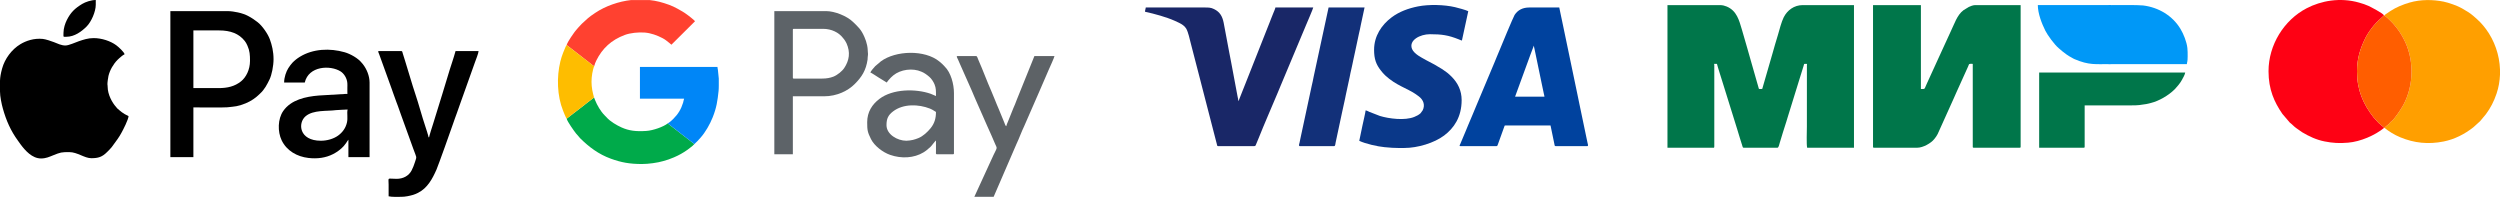
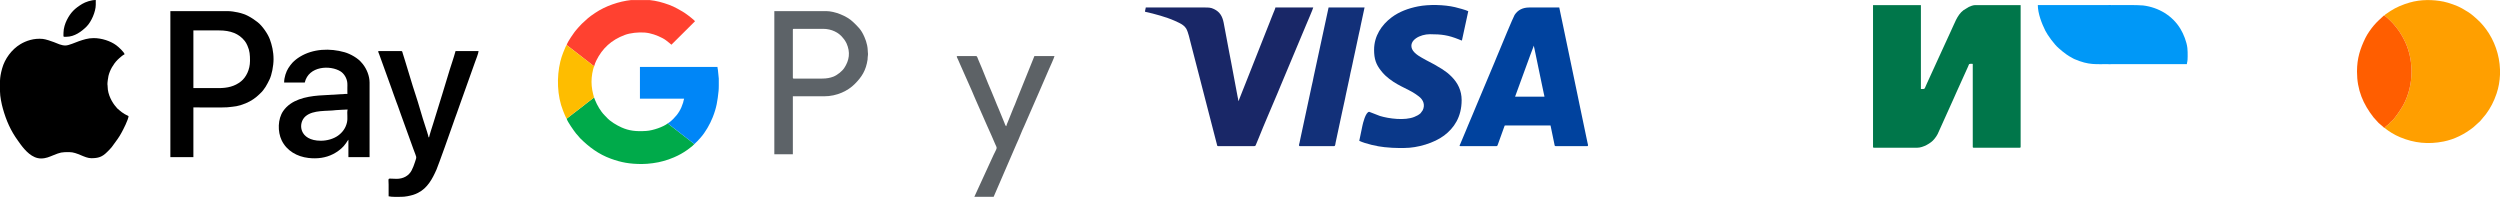
<svg xmlns="http://www.w3.org/2000/svg" width="369" height="30" viewBox="0 0 369 30" fill="none">
-   <path fill-rule="evenodd" clip-rule="evenodd" d="M246.118 21.801H252.991C253.011 21.713 253.03 21.711 253.03 21.606V9.618C253.03 9.513 253.011 9.51 252.991 9.423H253.42C253.532 9.904 254.179 11.864 254.373 12.531L256.432 19.141C256.472 19.262 256.504 19.399 256.549 19.531C256.63 19.77 256.714 20.048 256.786 20.309L257.215 21.677C257.243 21.738 257.251 21.801 257.364 21.801H262.362C262.527 21.801 262.639 21.265 262.683 21.106C262.946 20.156 263.357 18.952 263.656 17.979C263.735 17.72 263.818 17.475 263.893 17.201L265.712 11.328C265.749 11.188 265.793 11.07 265.833 10.941L266.194 9.779C266.212 9.721 266.238 9.616 266.255 9.567C266.31 9.403 266.235 9.423 266.618 9.423C266.764 9.423 266.709 9.49 266.699 9.654L266.696 18.677C266.696 19.369 266.618 21.298 266.735 21.801H273.647V0.754H266.072C264.819 0.754 263.8 1.507 263.272 2.563C262.945 3.218 262.631 4.42 262.424 5.15C262.208 5.909 261.814 7.119 261.636 7.838L260.155 12.956C260.102 13.163 260.17 13.132 259.707 13.132C259.588 13.132 259.611 13.088 259.577 12.988C259.561 12.939 259.535 12.835 259.516 12.776L258.882 10.56C258.557 9.522 258.202 8.078 257.877 7.036L257.105 4.372C256.698 3.012 256.355 1.586 254.855 0.96C254.586 0.848 254.255 0.754 253.889 0.754H246.118V21.801Z" fill="#00764A" />
  <path fill-rule="evenodd" clip-rule="evenodd" d="M276.458 21.684C276.458 21.774 276.485 21.801 276.575 21.801H283.018C283.816 21.801 285.016 21.146 285.495 20.529C285.703 20.261 285.839 20.106 285.999 19.784L288.341 14.59C288.417 14.441 288.468 14.314 288.534 14.158C288.606 13.991 288.659 13.885 288.724 13.724L290.487 9.825C290.686 9.362 290.555 9.423 291.179 9.423V21.684C291.179 21.774 291.206 21.801 291.296 21.801H298.129C298.219 21.801 298.246 21.774 298.246 21.684V0.754H291.53C291.229 0.754 290.8 0.925 290.593 1.027L289.817 1.502C288.849 2.22 288.457 3.571 287.937 4.62L285.972 8.902C285.897 9.058 285.852 9.176 285.777 9.331L284.405 12.333C283.981 13.247 284.192 13.132 283.526 13.132V0.754H276.458V21.684Z" fill="#00764A" />
  <path fill-rule="evenodd" clip-rule="evenodd" d="M9.645 6.716C9.068 6.716 8.459 6.423 7.955 6.219C7.577 6.067 6.722 5.786 6.32 5.745C4.999 5.613 3.837 6.024 3.008 6.523C1.718 7.299 0.704 8.685 0.312 10.113C0.096 10.899 0.022 11.392 0 11.912V13.51C0 14.223 0.234 15.353 0.421 16.018C0.921 17.796 1.576 19.291 2.639 20.751L3.046 21.32C3.703 22.199 4.735 23.389 6.052 23.389C6.789 23.389 7.283 23.147 7.821 22.932C8.964 22.474 9.058 22.452 10.23 22.452C11.416 22.452 12.474 23.35 13.471 23.35C14.497 23.35 15.074 23.175 15.804 22.442C16.058 22.188 16.256 22 16.487 21.719L17.374 20.497C17.473 20.343 17.556 20.233 17.652 20.073C17.74 19.924 17.817 19.795 17.911 19.629C18.204 19.104 18.933 17.673 18.977 17.142C18.774 17.034 18.581 16.947 18.389 16.832C18.189 16.712 17.768 16.424 17.6 16.254C17.492 16.144 17.458 16.131 17.348 16.038C17.238 15.945 17.229 15.889 17.132 15.785C16.546 15.154 15.9 13.93 15.892 12.847C15.89 12.648 15.871 12.588 15.857 12.449C15.838 12.259 15.96 11.409 16.009 11.206C16.218 10.341 16.732 9.456 17.346 8.834C17.433 8.746 17.486 8.686 17.588 8.607C17.857 8.398 18.002 8.211 18.391 8.005C18.302 7.67 17.526 6.948 17.148 6.671C16.321 6.064 15.029 5.623 13.823 5.623C12.97 5.623 12.315 5.86 11.66 6.076C11.109 6.258 10.174 6.716 9.645 6.716Z" fill="black" />
-   <path fill-rule="evenodd" clip-rule="evenodd" d="M351.901 18.872C351.778 18.707 351.247 18.317 351.072 18.136L350.347 17.338C348.811 15.373 347.892 13.309 347.893 10.556C347.894 8.569 348.38 7.162 349.119 5.63C349.427 4.992 349.98 4.232 350.356 3.781C350.587 3.503 350.853 3.231 351.097 3L351.879 2.277C351.764 1.962 349.817 0.974 349.593 0.872C349.152 0.673 348.719 0.533 348.205 0.386C345.407 -0.413 342.598 0.107 340.456 1.223C337.122 2.958 334.833 6.62 334.834 10.516C334.834 13.211 335.694 15.097 336.887 16.819L337.966 18.083C338.068 18.182 338.122 18.204 338.222 18.296C338.399 18.46 338.521 18.582 338.711 18.743C338.8 18.819 338.89 18.874 338.978 18.945L339.805 19.524C340.832 20.133 341.891 20.634 343.102 20.874C344.353 21.122 345.299 21.167 346.586 21.058C348.377 20.907 350.521 19.999 351.901 18.872Z" fill="#FE0114" />
  <path fill-rule="evenodd" clip-rule="evenodd" d="M351.936 2.297C352.229 2.484 352.514 2.776 352.764 3.012C353.263 3.485 353.767 4.103 354.166 4.695C354.365 4.991 354.543 5.307 354.731 5.652C356.358 8.627 356.333 12.551 354.717 15.523C354.425 16.057 353.518 17.426 353.111 17.783C352.944 17.929 352.854 17.998 352.729 18.142C352.641 18.244 352.645 18.261 352.543 18.346C352.46 18.416 352.405 18.446 352.326 18.521C352.179 18.661 352.045 18.736 351.945 18.872C352.634 19.414 353.382 19.889 354.262 20.256C356.349 21.125 358.421 21.331 360.667 20.887C362.29 20.566 363.794 19.794 365.079 18.778L366.062 17.887L366.914 16.864C367.606 15.941 368.111 14.955 368.498 13.802C368.801 12.896 368.965 11.956 369 11.012V10.249C368.922 8.106 368.189 5.991 366.92 4.279C366.782 4.094 366.65 3.932 366.507 3.755L366.062 3.263C365.511 2.715 365.57 2.8 365.085 2.366C364.578 1.911 363.983 1.588 363.4 1.24C362.769 0.863 361.389 0.384 360.687 0.243C359.084 -0.079 357.312 -0.101 355.659 0.378C355.395 0.454 355.189 0.516 354.948 0.603C353.793 1.021 353.137 1.388 352.187 2.06C352.071 2.142 351.998 2.176 351.936 2.297Z" fill="#FF9F00" />
  <path fill-rule="evenodd" clip-rule="evenodd" d="M226.399 6.729C226.403 6.894 226.454 7.018 226.487 7.187L227.366 11.425C227.429 11.744 227.501 12.061 227.561 12.362C227.623 12.673 227.69 13.008 227.758 13.296C227.799 13.47 227.823 13.594 227.86 13.78C227.894 13.949 227.949 14.119 227.961 14.265H223.627L225.696 8.603C225.758 8.449 225.805 8.316 225.862 8.144L226.399 6.729ZM215.544 21.567H220.894C221.021 21.567 221.065 21.388 221.104 21.27L222.045 18.657C222.085 18.569 222.068 18.521 222.182 18.521H228.859L229.422 21.239C229.449 21.389 229.449 21.567 229.601 21.567H234.287C234.488 21.567 234.346 21.219 234.31 21.036C234.263 20.8 234.216 20.611 234.173 20.392C234.089 19.968 234 19.504 233.904 19.099L233.1 15.256C232.997 14.807 232.929 14.411 232.833 13.962L230.554 3.043C230.5 2.81 230.457 2.637 230.416 2.4L230.148 1.106C228.677 1.106 227.206 1.109 225.736 1.106C224.748 1.104 224.033 1.478 223.555 2.206C223.371 2.486 221.502 6.981 221.245 7.627C221.139 7.893 221.037 8.129 220.922 8.397C220.861 8.537 220.828 8.648 220.763 8.785C220.689 8.944 220.662 9.037 220.593 9.2C219.718 11.282 218.856 13.326 217.982 15.414L217.339 16.958C217.112 17.472 216.904 18.009 216.678 18.522C216.565 18.778 216.468 19.032 216.359 19.297L215.55 21.221C215.497 21.349 215.329 21.567 215.544 21.567Z" fill="#00429E" />
  <path fill-rule="evenodd" clip-rule="evenodd" d="M169 1.731C169.788 1.914 170.489 2.072 171.27 2.311C171.993 2.533 172.716 2.766 173.399 3.072C173.638 3.179 173.821 3.263 174.037 3.37C174.441 3.57 174.862 3.833 175.09 4.231C175.378 4.732 175.622 5.841 175.771 6.44C176.029 7.478 176.301 8.448 176.558 9.48L177.144 11.743C177.223 12.02 177.263 12.248 177.343 12.521L179.5 20.867C179.533 21.025 179.558 21.076 179.597 21.239C179.632 21.382 179.635 21.567 179.777 21.567H185.126C185.357 21.567 185.328 21.438 185.504 21.046C185.601 20.828 185.68 20.635 185.768 20.412C186.601 18.316 187.707 15.8 188.585 13.702L188.997 12.708C189.17 12.287 189.37 11.842 189.539 11.414L192.769 3.711C192.853 3.516 193.821 1.265 193.834 1.106H188.25C188.237 1.264 188.002 1.785 187.932 1.959C187.82 2.238 187.71 2.548 187.587 2.825C187.528 2.958 187.482 3.105 187.425 3.248C187.367 3.39 187.31 3.534 187.246 3.694L183.827 12.34C183.707 12.638 183.588 12.911 183.482 13.206L182.885 14.717C182.872 14.751 182.854 14.795 182.839 14.828C182.834 14.838 182.817 14.87 182.812 14.879L182.784 14.929C182.779 14.719 182.699 14.409 182.657 14.197L181.707 9.133C181.615 8.642 181.506 8.15 181.428 7.694L180.613 3.354C180.425 2.412 180.062 1.767 179.192 1.34C178.708 1.102 178.412 1.106 177.708 1.106H169.117C169.099 1.326 169.005 1.515 169 1.731Z" fill="#192767" />
-   <path fill-rule="evenodd" clip-rule="evenodd" d="M202.815 7.354C202.815 8.715 203.113 9.526 203.835 10.433C203.978 10.613 204.105 10.773 204.269 10.936C204.355 11.021 204.416 11.09 204.503 11.171C206.011 12.566 207.676 13.04 208.868 13.835C209.06 13.963 209.234 14.089 209.415 14.225C210.102 14.745 210.375 15.502 209.988 16.284L209.676 16.714C209.403 16.962 209.084 17.122 208.739 17.261C207.344 17.823 205.013 17.523 203.674 17.115L202.098 16.504C201.954 16.434 201.735 16.309 201.565 16.296C201.56 16.517 201.154 18.259 201.1 18.524L200.628 20.786C201.527 21.217 203.324 21.625 204.341 21.72C205.4 21.817 205.696 21.837 206.332 21.84H207.305C209.219 21.84 211.676 21.115 213.157 20C214.609 18.907 215.739 17.267 215.739 14.773C215.739 13.37 215.173 12.234 214.246 11.307C213.772 10.833 213.441 10.587 212.881 10.212L211.705 9.514C211.17 9.249 209.75 8.488 209.32 8.19C208.989 7.96 208.563 7.606 208.413 7.222C207.901 5.92 209.629 5.05 211.054 5.05C212.8 5.05 213.76 5.187 215.327 5.814C215.474 5.873 215.64 5.955 215.778 5.987L216.481 2.746C216.567 2.387 216.632 2.01 216.716 1.653C216.389 1.48 215.199 1.16 214.771 1.059C213.175 0.68 210.881 0.631 209.293 0.946C207.873 1.228 206.521 1.723 205.403 2.562C203.926 3.671 202.815 5.31 202.815 7.354Z" fill="#0A3889" />
+   <path fill-rule="evenodd" clip-rule="evenodd" d="M202.815 7.354C202.815 8.715 203.113 9.526 203.835 10.433C203.978 10.613 204.105 10.773 204.269 10.936C204.355 11.021 204.416 11.09 204.503 11.171C206.011 12.566 207.676 13.04 208.868 13.835C209.06 13.963 209.234 14.089 209.415 14.225C210.102 14.745 210.375 15.502 209.988 16.284L209.676 16.714C209.403 16.962 209.084 17.122 208.739 17.261C207.344 17.823 205.013 17.523 203.674 17.115L202.098 16.504C201.56 16.517 201.154 18.259 201.1 18.524L200.628 20.786C201.527 21.217 203.324 21.625 204.341 21.72C205.4 21.817 205.696 21.837 206.332 21.84H207.305C209.219 21.84 211.676 21.115 213.157 20C214.609 18.907 215.739 17.267 215.739 14.773C215.739 13.37 215.173 12.234 214.246 11.307C213.772 10.833 213.441 10.587 212.881 10.212L211.705 9.514C211.17 9.249 209.75 8.488 209.32 8.19C208.989 7.96 208.563 7.606 208.413 7.222C207.901 5.92 209.629 5.05 211.054 5.05C212.8 5.05 213.76 5.187 215.327 5.814C215.474 5.873 215.64 5.955 215.778 5.987L216.481 2.746C216.567 2.387 216.632 2.01 216.716 1.653C216.389 1.48 215.199 1.16 214.771 1.059C213.175 0.68 210.881 0.631 209.293 0.946C207.873 1.228 206.521 1.723 205.403 2.562C203.926 3.671 202.815 5.31 202.815 7.354Z" fill="#0A3889" />
  <path fill-rule="evenodd" clip-rule="evenodd" d="M32.253 13.003H28.544V4.49H32.331C34.017 4.49 35.268 4.957 36.124 6.046C36.291 6.258 36.404 6.476 36.523 6.741C36.866 7.504 36.9 8.118 36.9 8.981C36.9 10.291 36.318 11.408 35.584 12C34.637 12.764 33.56 13.003 32.253 13.003ZM25.146 23.194H28.544V15.853C29.465 15.853 33.057 15.891 33.556 15.836C34.624 15.717 35.119 15.727 36.259 15.251C37.056 14.918 37.723 14.467 38.32 13.876C38.362 13.835 38.341 13.854 38.379 13.819C39.047 13.213 39.414 12.48 39.789 11.714C40.107 11.064 40.375 9.727 40.375 8.746C40.375 7.599 40.136 6.648 39.833 5.813C39.533 4.986 38.701 3.796 38.032 3.28C37.117 2.573 36.282 2.075 35.108 1.831C34.633 1.733 34.121 1.64 33.541 1.64H25.146V23.194Z" fill="black" />
-   <path fill-rule="evenodd" clip-rule="evenodd" d="M300.98 21.801H307.579C307.669 21.801 307.696 21.774 307.696 21.684V15.553H314.646C315.637 15.553 315.928 15.499 316.794 15.358C317.052 15.316 317.224 15.259 317.458 15.202C318.654 14.912 320.076 14.088 320.982 13.182C321.066 13.097 321.099 13.065 321.167 12.976L321.548 12.537C321.737 12.325 321.891 12.063 322.038 11.817C322.181 11.579 322.512 10.978 322.534 10.711H300.98V21.801Z" fill="#00764A" />
  <path fill-rule="evenodd" clip-rule="evenodd" d="M47.364 20.773C44.122 20.773 43.932 18.146 45.111 17.153C46.253 16.19 48.254 16.438 49.601 16.254L50.448 16.204C50.765 16.205 50.963 16.166 51.308 16.166C51.171 16.752 51.38 17.386 51.2 18.127C51.006 18.922 50.544 19.554 49.892 20.021C49.23 20.496 48.271 20.773 47.364 20.773ZM41.937 12.183H44.982C45.556 9.721 48.745 9.588 50.262 10.534C50.763 10.847 51.212 11.522 51.267 12.262C51.3 12.698 51.244 13.19 51.272 13.631C51.295 13.976 51.314 13.83 50.924 13.868L47.054 14.098C45.106 14.258 42.959 14.72 41.804 16.384C40.992 17.553 40.959 19.432 41.572 20.709C42.315 22.256 43.845 23.121 45.526 23.314C46.825 23.464 48.061 23.309 49.174 22.739C49.732 22.454 50.332 22.017 50.732 21.564C50.795 21.492 50.791 21.481 50.852 21.41L51.09 21.102C51.211 20.936 51.345 20.676 51.425 20.617V23.194H54.549V12.183C54.549 11.219 54.132 10.197 53.557 9.465C53.49 9.381 53.461 9.362 53.394 9.277C52.869 8.604 51.735 7.958 50.862 7.709C48.691 7.089 46.21 7.186 44.263 8.379C43.84 8.638 43.482 8.924 43.137 9.283C43.034 9.389 42.929 9.532 42.84 9.65C42.738 9.785 42.646 9.918 42.553 10.066C42.246 10.556 41.937 11.395 41.937 12.183Z" fill="black" />
  <path fill-rule="evenodd" clip-rule="evenodd" d="M121.359 11.597H117.142C117.052 11.597 117.025 11.57 117.025 11.48V4.373C117.025 4.283 117.052 4.256 117.142 4.256H121.476C122.748 4.256 123.804 4.809 124.388 5.561C124.474 5.672 124.53 5.719 124.6 5.817C124.709 5.968 124.873 6.228 124.951 6.404C125.533 7.712 125.368 8.895 124.608 10.043C124.299 10.51 123.563 11.104 122.994 11.319C122.515 11.499 122.01 11.597 121.359 11.597ZM114.291 22.765H117.025V14.213H121.632C123.563 14.213 125.183 13.379 126.152 12.407C127.215 11.341 127.813 10.394 128.054 8.803C128.076 8.656 128.07 8.589 128.074 8.433C128.082 8.098 128.153 8.2 128.093 7.674C128.052 7.324 128.102 7.258 127.987 6.686C127.894 6.223 127.769 5.884 127.596 5.477C127.101 4.32 126.642 3.955 125.899 3.231C124.987 2.343 123.171 1.64 121.945 1.64H114.291V22.765Z" fill="#5D6368" />
  <path fill-rule="evenodd" clip-rule="evenodd" d="M58.532 26.396C57.084 26.396 57.36 26.094 57.36 27.255C57.36 27.828 57.36 28.4 57.36 28.973C57.873 29.093 58.666 29.051 59.235 29.051C59.833 29.051 60.491 28.903 60.976 28.762C61.234 28.686 61.483 28.571 61.695 28.466C63.092 27.771 63.824 26.393 64.427 25.028C64.653 24.515 66.62 19.033 66.873 18.259C66.961 17.989 67.043 17.783 67.136 17.507C67.226 17.244 67.317 16.996 67.418 16.735L67.948 15.234C68.132 14.743 68.31 14.217 68.493 13.71L70.105 9.191C70.228 8.837 70.636 7.84 70.636 7.536H67.239L67.01 8.322C66.929 8.587 66.848 8.85 66.756 9.122C66.276 10.54 65.755 12.413 65.282 13.896L63.945 18.221C63.838 18.549 63.338 20.108 63.335 20.265H63.257C63.24 20.068 62.87 18.927 62.783 18.67C62.272 17.16 61.804 15.361 61.299 13.867C60.804 12.399 60.299 10.587 59.816 9.064L59.445 7.873C59.398 7.721 59.398 7.536 59.235 7.536H55.916C55.74 7.536 55.845 7.709 55.994 8.083L57.818 13.131C57.904 13.352 57.953 13.542 58.041 13.767C58.205 14.192 58.355 14.6 58.497 15.029C58.566 15.234 58.655 15.441 58.732 15.653C58.806 15.857 58.882 16.091 58.956 16.288C59.039 16.511 59.1 16.691 59.181 16.922L61.016 21.998C61.502 23.359 61.55 23.022 61.25 23.921C61.087 24.411 60.973 24.73 60.758 25.147C60.34 25.959 59.509 26.396 58.532 26.396Z" fill="black" />
-   <path fill-rule="evenodd" clip-rule="evenodd" d="M133.776 20.773C132.47 20.773 130.847 19.85 130.847 18.469C130.847 17.511 131.096 16.994 131.823 16.438C133.315 15.298 135.574 15.36 137.268 16.031C137.711 16.207 138.045 16.489 138.149 16.517C138.149 17.444 137.947 18.198 137.357 18.926C136.903 19.485 136.244 20.103 135.567 20.378C135.27 20.498 135.07 20.567 134.745 20.649C134.508 20.708 134.05 20.773 133.776 20.773ZM128.465 10.699C128.612 10.733 129.474 11.317 129.678 11.439L130.886 12.183C130.975 12.05 131.059 11.926 131.17 11.802C131.435 11.506 131.554 11.369 131.856 11.122C132.927 10.249 134.698 10.004 136.003 10.581C136.281 10.703 136.364 10.745 136.611 10.909C136.82 11.048 136.973 11.177 137.161 11.335C137.47 11.593 137.779 12.059 137.943 12.467C138.168 13.026 138.149 13.42 138.149 14.174L137.383 13.847C135.118 13.057 131.764 13.116 129.815 14.587C128.732 15.404 127.997 16.528 127.997 18.04C127.997 19.212 128.049 19.507 128.556 20.526C129.063 21.544 130.304 22.481 131.379 22.858C133.027 23.435 134.893 23.358 136.337 22.475C136.529 22.357 136.66 22.251 136.839 22.118C136.95 22.035 136.973 22.009 137.065 21.915C137.172 21.806 137.209 21.792 137.318 21.7C137.492 21.553 137.991 20.84 138.149 20.734L138.149 22.335C138.147 22.521 138.092 22.765 138.266 22.765H140.687C140.777 22.765 140.804 22.737 140.804 22.647V13.745C140.804 12.396 140.345 10.712 139.448 9.83C139.056 9.445 139.225 9.549 138.666 9.089C136.488 7.292 132.185 7.456 130.021 9.053L129.177 9.771C129.026 9.936 128.516 10.509 128.465 10.699Z" fill="#5D6368" />
  <path fill-rule="evenodd" clip-rule="evenodd" d="M191.843 21.567H196.919C197.1 21.567 197.098 21.227 197.138 21.044L198.1 16.539C198.187 16.131 198.292 15.701 198.38 15.257C198.427 15.018 198.469 14.83 198.521 14.617C198.572 14.405 198.595 14.194 198.652 13.968L199.206 11.398C199.293 10.958 199.372 10.537 199.48 10.11C199.591 9.673 199.652 9.266 199.754 8.822C199.854 8.389 199.946 7.947 200.033 7.539L200.581 4.964C200.679 4.551 200.789 4.078 200.857 3.678L201.409 1.106H196.099L193.889 11.352C193.802 11.791 193.724 12.216 193.615 12.64L191.959 20.355C191.908 20.566 191.876 20.775 191.826 21.003C191.793 21.154 191.624 21.567 191.843 21.567Z" fill="#123079" />
  <path fill-rule="evenodd" clip-rule="evenodd" d="M351.901 18.872H351.945C352.045 18.736 352.179 18.661 352.326 18.521C352.405 18.446 352.46 18.416 352.543 18.346C352.645 18.261 352.641 18.244 352.729 18.142C352.854 17.998 352.944 17.929 353.111 17.783C353.518 17.426 354.425 16.057 354.716 15.522C356.333 12.551 356.358 8.627 354.731 5.652C354.543 5.307 354.365 4.991 354.166 4.694C353.767 4.103 353.263 3.485 352.764 3.012C352.514 2.775 352.229 2.484 351.936 2.297L351.879 2.277L351.097 3C350.853 3.23 350.587 3.503 350.356 3.781C349.98 4.231 349.426 4.992 349.119 5.63C348.38 7.162 347.894 8.569 347.893 10.556C347.892 13.309 348.811 15.373 350.347 17.338L351.072 18.136C351.247 18.317 351.778 18.707 351.901 18.872Z" fill="#FF5E00" />
  <path fill-rule="evenodd" clip-rule="evenodd" d="M143.811 29.051H146.661L150.019 21.281C150.403 20.49 150.805 19.364 151.151 18.664L152.836 14.805C153.015 14.372 153.213 13.95 153.406 13.5L154.527 10.911C154.619 10.679 154.703 10.476 154.809 10.256C154.928 10.009 155.629 8.436 155.642 8.278H152.675C152.583 8.469 152.504 8.704 152.418 8.92L150.083 14.706C149.923 15.158 149.735 15.595 149.552 16.01L148.781 17.934C148.71 18.113 148.551 18.442 148.536 18.626C148.39 18.587 148.342 18.356 148.217 18.046C148.13 17.829 148.035 17.607 147.944 17.382C147.771 16.953 147.583 16.504 147.409 16.082C147.317 15.86 147.232 15.68 147.141 15.452C147.047 15.214 146.956 15.025 146.871 14.784L146.323 13.458C145.682 12.021 145.067 10.316 144.422 8.877C144.309 8.625 144.235 8.278 144.084 8.278H141.312C141.094 8.278 141.303 8.535 141.435 8.858C141.52 9.069 141.621 9.276 141.719 9.511L143.459 13.433C143.655 13.868 143.813 14.306 144.019 14.747L145.75 18.678C146.163 19.532 146.51 20.415 146.896 21.28C147.198 21.957 147.216 21.697 146.636 22.895C146.572 23.027 146.549 23.072 146.489 23.217L143.811 29.051Z" fill="#5D6266" />
  <path fill-rule="evenodd" clip-rule="evenodd" d="M311.226 9.462H322.781C322.809 9.123 322.899 9.143 322.898 8.33C322.898 7.877 322.902 7.486 322.857 7.083C322.756 6.183 322.307 5.043 321.842 4.271C320.672 2.327 318.633 1.093 316.327 0.805C315.55 0.708 312.262 0.755 311.226 0.755V9.462Z" fill="#0098F7" />
  <path fill-rule="evenodd" clip-rule="evenodd" d="M83.639 6.647L87.176 9.388C87.346 9.519 87.501 9.657 87.7 9.781C87.745 9.543 87.914 9.139 88.012 8.941C88.911 7.118 90.256 5.896 92.202 5.165C93.036 4.852 94.229 4.736 95.156 4.805C96.079 4.874 97.011 5.226 97.775 5.622C98.181 5.833 98.448 6.059 98.784 6.331C98.895 6.421 99.002 6.532 99.102 6.599L102.587 3.133C102.486 2.988 101.772 2.422 101.629 2.315C100.693 1.617 100.779 1.752 99.977 1.272C99.667 1.086 99.093 0.832 98.746 0.707C97.756 0.351 96.924 0.119 95.856 0.005L93.172 0.005C91.335 0.203 89.359 0.894 87.872 1.89C86.822 2.592 86.721 2.731 85.889 3.499C85.883 3.505 85.875 3.513 85.869 3.518L85.68 3.72C85.328 4.074 85.328 4.113 85.035 4.441C84.893 4.6 84.768 4.773 84.647 4.951C84.519 5.138 84.41 5.287 84.279 5.482C84.126 5.711 83.692 6.394 83.639 6.647Z" fill="#FF4130" />
  <path fill-rule="evenodd" clip-rule="evenodd" d="M83.639 17.516C83.733 17.937 84.716 19.313 85.022 19.703C85.15 19.865 85.29 20.003 85.424 20.16C85.509 20.261 85.521 20.294 85.62 20.393C86.941 21.707 88.364 22.771 90.165 23.424C91.706 23.982 92.932 24.205 94.729 24.209C95.721 24.212 97.093 24.013 97.857 23.785C98.604 23.561 98.765 23.531 99.481 23.222C100.237 22.896 100.801 22.58 101.483 22.101C101.659 21.977 101.824 21.841 101.991 21.71C102.17 21.571 102.313 21.457 102.475 21.281C102.396 21.147 102.413 21.206 102.219 21.053L98.555 18.217C97.944 18.706 96.419 19.26 95.391 19.327C93.846 19.428 92.839 19.301 91.735 18.807C91.052 18.502 90.037 17.918 89.523 17.31C89.436 17.207 89.348 17.13 89.252 17.034C88.651 16.437 88.139 15.542 87.823 14.754C87.773 14.63 87.726 14.479 87.674 14.369C87.63 14.435 87.667 14.385 87.614 14.436C87.611 14.44 87.559 14.485 87.55 14.493L86.667 15.172C86.316 15.439 86.015 15.695 85.659 15.959C84.975 16.466 84.305 17.015 83.639 17.516Z" fill="#00AA4A" />
  <path fill-rule="evenodd" clip-rule="evenodd" d="M98.555 18.217L102.219 21.053C102.413 21.206 102.396 21.147 102.475 21.281C102.802 20.99 103.115 20.642 103.407 20.315C104.122 19.512 104.779 18.35 105.188 17.331C105.769 15.881 105.902 14.901 106.063 13.415C106.11 12.978 106.09 12.182 106.092 11.596L105.963 10.32C105.947 10.209 105.899 10.015 105.896 9.879H94.455V14.565H100.976C100.926 14.669 100.866 15.021 100.825 15.155C100.522 16.135 100.095 16.831 99.385 17.542C99.168 17.759 98.82 18.075 98.555 18.217Z" fill="#0086F7" />
  <path fill-rule="evenodd" clip-rule="evenodd" d="M311.601 9.459V0.751H300.782C300.782 1.973 301.367 3.485 301.888 4.526C302.216 5.183 303.218 6.573 303.868 7.115C304.391 7.552 304.412 7.608 305.038 8.053C305.152 8.134 305.284 8.226 305.416 8.3C305.56 8.379 305.649 8.43 305.792 8.51C305.942 8.594 306.029 8.656 306.198 8.728C308.348 9.643 309.258 9.459 311.601 9.459Z" fill="#0098F7" />
  <path fill-rule="evenodd" clip-rule="evenodd" d="M83.639 17.517C84.305 17.015 84.975 16.466 85.659 15.959C86.015 15.695 86.316 15.439 86.667 15.172L87.55 14.493C87.559 14.485 87.611 14.44 87.614 14.437C87.667 14.385 87.63 14.435 87.674 14.37C87.575 13.929 87.508 13.845 87.416 13.287C87.272 12.414 87.275 11.719 87.415 10.844C87.454 10.601 87.609 9.917 87.7 9.781C87.501 9.658 87.346 9.519 87.176 9.388L83.639 6.647C83.535 6.747 83.424 7.056 83.367 7.186C83.277 7.392 83.205 7.57 83.115 7.793C82.956 8.186 82.811 8.653 82.709 9.066C82.144 11.364 82.229 14.152 83.109 16.344C83.157 16.464 83.543 17.439 83.639 17.517Z" fill="#FEBD00" />
  <path fill-rule="evenodd" clip-rule="evenodd" d="M9.371 4.842C9.371 5.527 9.281 5.428 9.801 5.428C10.994 5.428 12.053 4.648 12.799 3.896C13.478 3.21 14.135 1.722 14.135 0.703V0C13.465 0 12.602 0.294 12.136 0.578C11.054 1.237 10.438 1.809 9.853 2.98C9.623 3.439 9.371 4.175 9.371 4.842Z" fill="black" />
</svg>